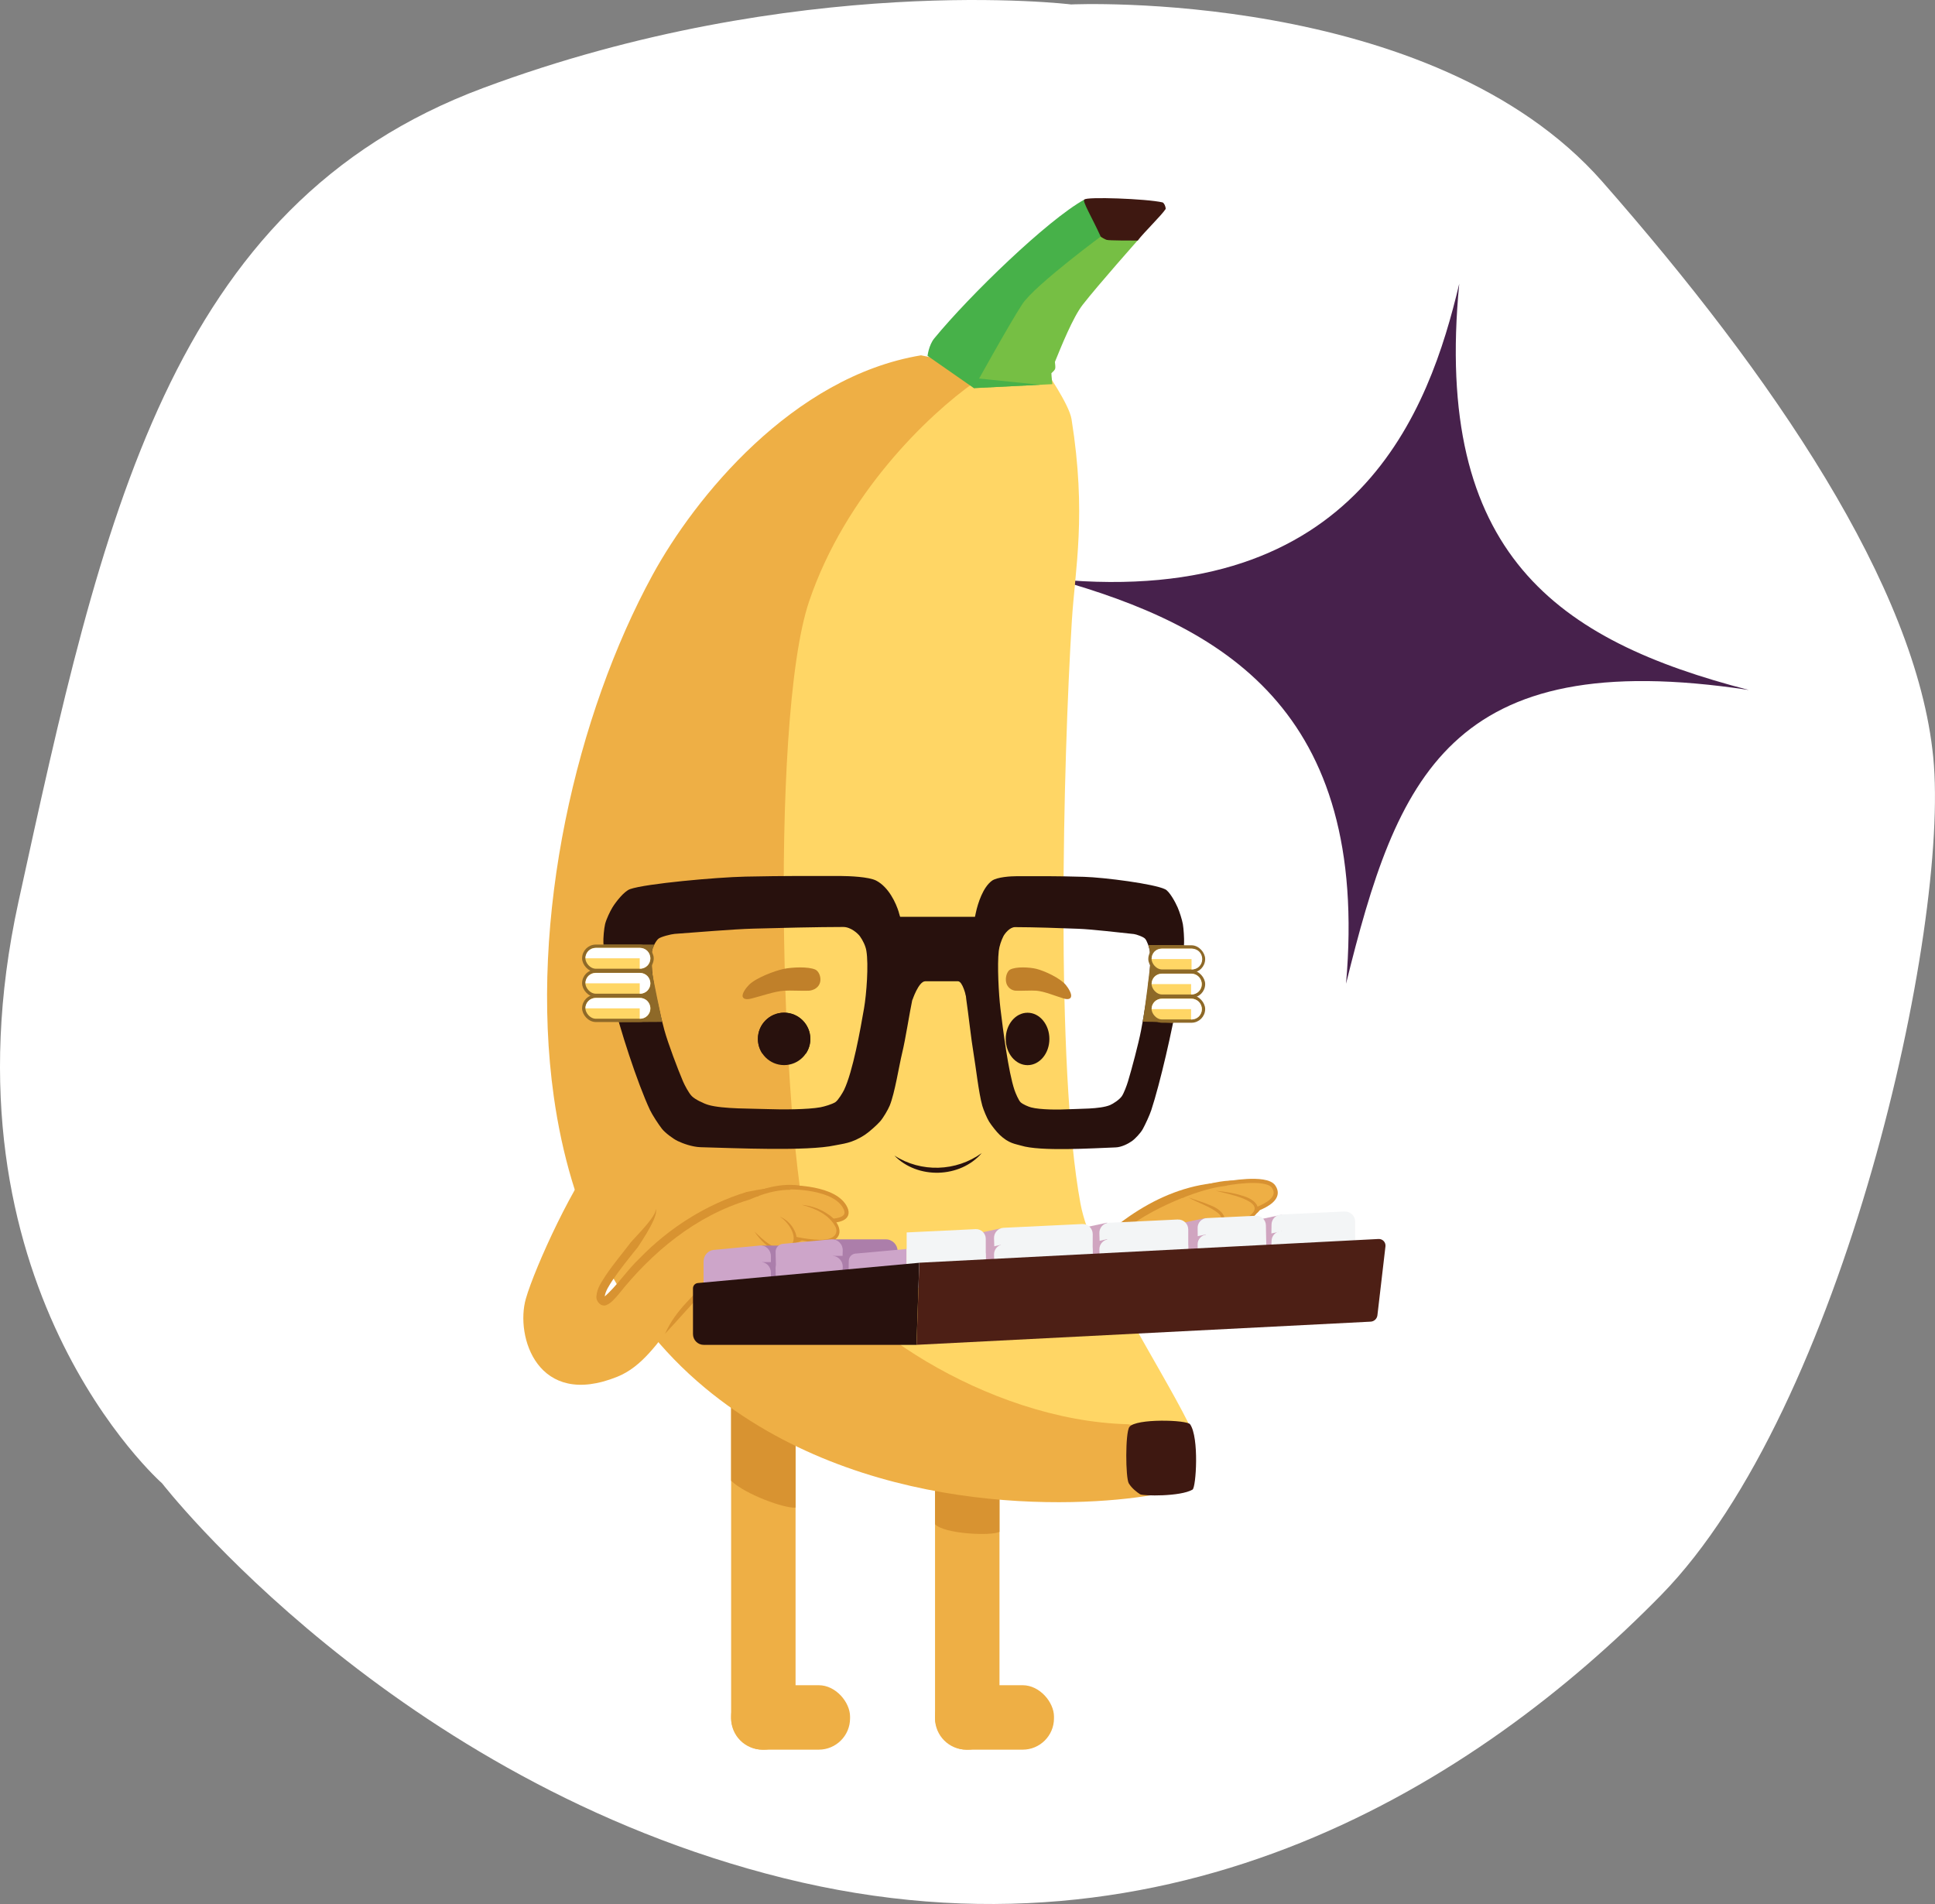
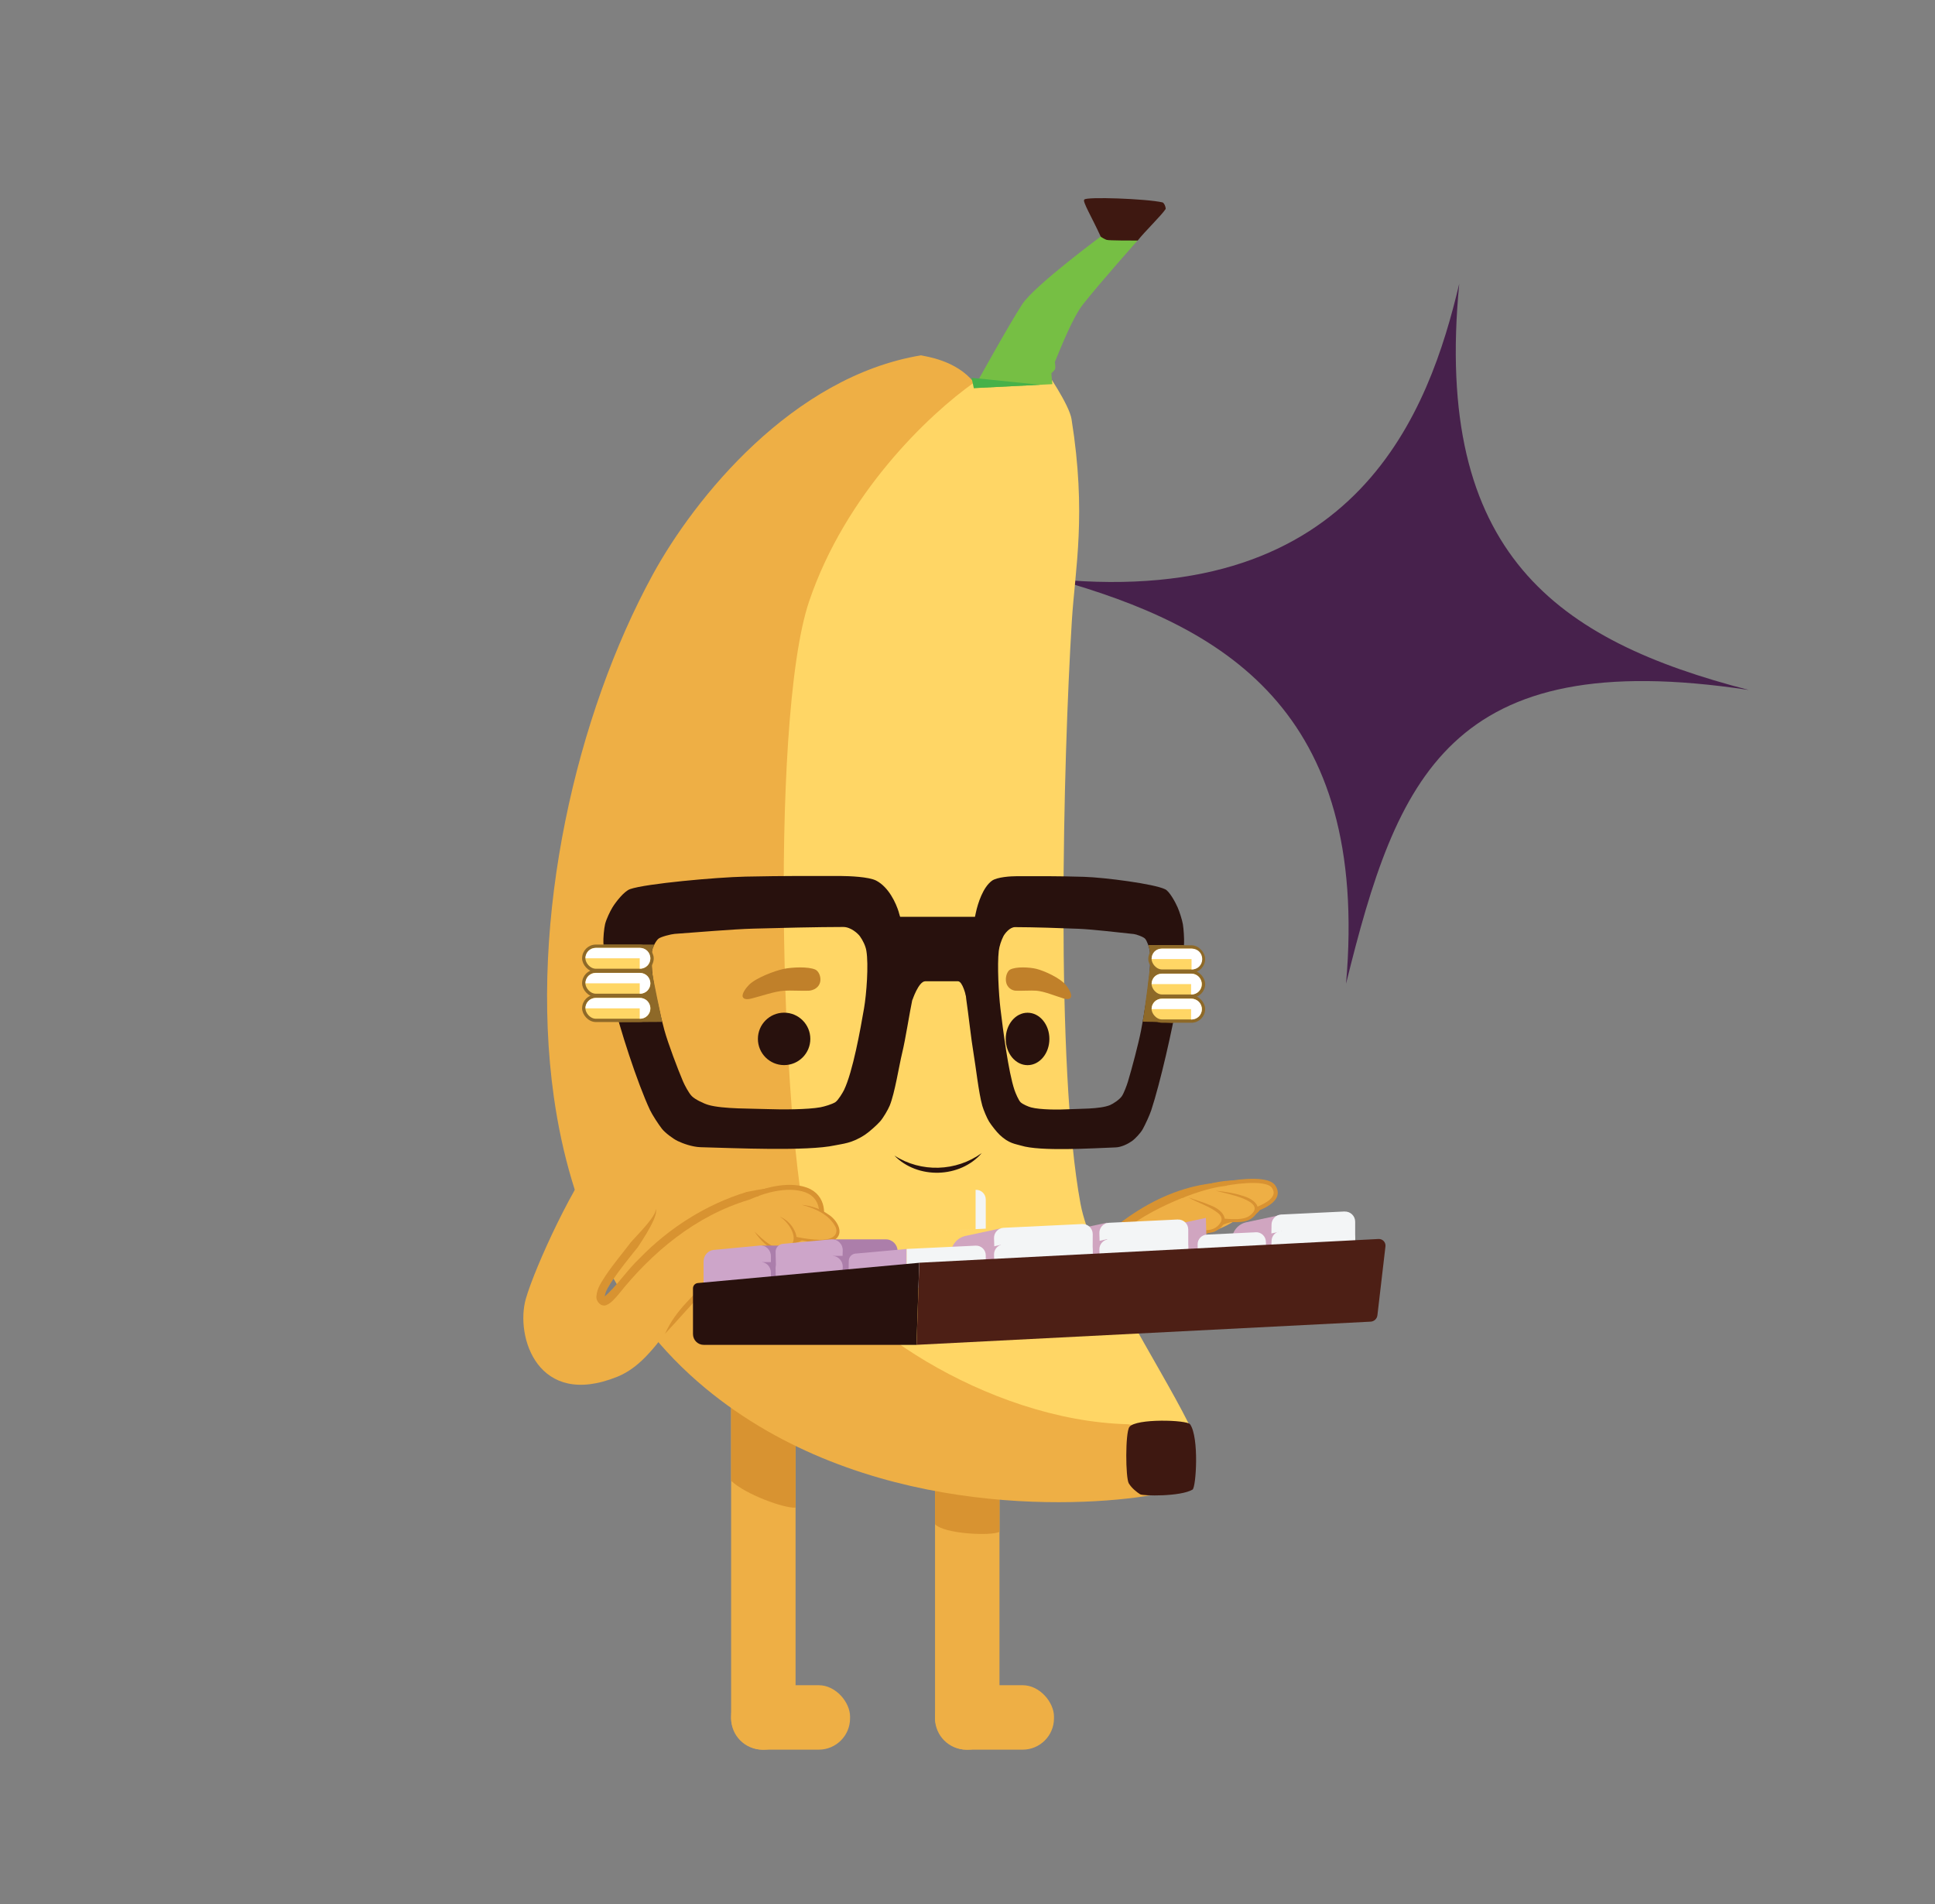
<svg xmlns="http://www.w3.org/2000/svg" viewBox="0 0 375 369">
  <rect x="0" y="0" width="375" height="369" fill="#808080" stroke="none" />
  <defs>
    <style>      .cls-1, .cls-2, .cls-3 {        fill: #eeaf45;      }      .cls-2 {        stroke: #d89331;        stroke-linecap: square;        stroke-width: .96px;      }      .cls-2, .cls-3 {        stroke-miterlimit: 10;      }      .cls-4 {        fill: #f3f5f6;      }      .cls-3 {        stroke: #d89232;        stroke-width: .8px;      }      .cls-5 {        fill: #ab7eab;      }      .cls-6 {        fill: #cda5c9;      }      .cls-7 {        fill: #4d1f15;      }      .cls-8 {        fill: #47b149;      }      .cls-9 {        fill: #fff;      }      .cls-10 {        fill: #d89232;      }      .cls-11 {        fill: #28110d;      }      .cls-12 {        fill: #8e6928;      }      .cls-13 {        fill: #3e1811;      }      .cls-14 {        fill: #d89331;      }      .cls-15, .cls-16 {        fill: #ffd665;      }      .cls-17 {        fill: #76bf44;      }      .cls-18 {        fill: #d0a5c0;      }      .cls-19 {        fill: #c0802a;      }      .cls-20 {        fill: #ac7eaa;      }      .cls-21 {        fill: #47214c;      }      .cls-16 {        stroke: #8e6928;        stroke-linejoin: round;        stroke-width: .64px;      }    </style>
  </defs>
  <g id="Layer_1" data-name="Layer 1">
-     <path class="cls-9" d="M321.91,309.14c-35.32,36.04-94.26,73.65-170.03,54.85-75.78-18.81-120.46-76.51-120.46-76.51,0,0-44.04-38.65-27.84-112.71C19.77,100.72,32.72,39.77,93.59,17.07,154.48-5.63,207.58.86,207.58.86c0,0,69.94-3.24,102.97,34.37,33.03,37.61,60.87,78.46,64.11,111.53,3.25,33.07-17.42,126.33-52.75,162.38Z" />
-   </g>
+     </g>
  <g id="Layer_5" data-name="Layer 5">
    <path class="cls-21" d="M338.92,133.72c-58.08-8.82-68.2,17.01-78.06,56.93,4.65-53.22-24.04-69.33-56.29-78.4,58.73,5.56,72.45-32.86,78.23-57.27-5.07,52.42,19.02,69.16,56.12,78.74Z" />
  </g>
  <g id="Layer_4" data-name="Layer 4">
    <g id="L_Arm">
      <g id="L_Arm-2" data-name="L_Arm">
        <path id="L_ArmBase" class="cls-1" d="M189.66,215.38c-5.03,5.37-4.62,25.21-3.69,32.28,1,7.53,9.07,19.9,17.74,16.1,10.41-4.55,12.41-18.04,27.67-23.88,3.17-1.21,10.52-2.73,10.79-7.81.27-4.95-9.44-2.79-17.17.78-13.33,6.16-19.35,18.7-22.75,18.18-5.42-.83-4.94-12.82-2.47-22.77,1.02-4.1-7.12-16.11-10.13-12.89Z" />
        <g id="L_ArmLine">
          <path class="cls-14" d="M199.64,226.55c.24,2.47.06,6.09.04,8.61-.16,2.84-.44,5.67-.26,8.45.18,2.2.47,5.82,2.94,6.29,2.35-.05,4.35-3.06,6.03-4.68,7.52-8.62,17.85-16.03,29.7-16.09-8.12,2.36-16.19,5.42-22.53,11.17-3.26,2.78-5.92,6.13-9.02,9.14-5.33,5.13-8.68-.2-8.73-5.73-.14-2.12,0-4.42.13-6.53.24-3.58,1.31-7.07,1.69-10.62h0Z" />
        </g>
        <g id="L_ArmLine-2" data-name="L_ArmLine">
          <path class="cls-14" d="M212.26,256.64c2.85-6.32,13.7-17.01,20.75-17.82.63-.06,1.26-.1,1.87-.13-1.18.43-2.33.78-3.41,1.39-8.21,3.01-13.48,10.38-19.22,16.57h0Z" />
        </g>
      </g>
      <g id="L_Hands">
        <g id="L_NeutralHand">
          <path id="L_NeutralPalm" class="cls-2" d="M229.46,231.53c.25-.1,8.9-3.65,12.17-1.64,1.31.81,2.93,2.44,2.16,4.25-.65,1.53-4.82,1.87-6.87,2.74-1.87.79-5.06,2.17-6.64,3.02" />
          <path id="L_Pinky" class="cls-3" d="M237.56,229.38s7.8-1.5,9.25.58c2.45,3.53-6.57,5.36-6.57,5.36" />
          <g id="L_Middle">
            <path class="cls-1" d="M231.71,235.19s8.25,2.63,10.73.63c3.21-2.59-1.51-4.22-6.81-5.04" />
            <path class="cls-10" d="M231.71,235.19c2.66.59,5.36,1.16,8.09,1.08.88-.05,1.79-.2,2.42-.69,3.72-2.83-4.79-4.29-6.59-4.8,1.83.16,3.66.45,5.43,1.05,2.18.66,3.98,2.4,1.56,4.26-.86.62-1.86.73-2.79.77-2.79.04-5.52-.71-8.11-1.66h0Z" />
          </g>
          <g id="L_Index">
            <path class="cls-1" d="M228.98,237.17s5,3.04,7.38.52c2.74-2.9-3.41-4.35-6.07-5.63" />
            <path class="cls-10" d="M228.98,237.17c2.35,1.01,6.1,2.4,7.65-.4.28-.57.01-1.17-.52-1.63-1.69-1.39-3.92-1.99-5.82-3.09,1.39.52,2.83.91,4.21,1.51,2.85,1.05,4.22,3.41.96,5.11-2.23.83-4.66-.28-6.48-1.5h0Z" />
          </g>
        </g>
      </g>
    </g>
    <g id="L_Leg">
      <rect id="L_Foot" class="cls-1" x="181.21" y="326.6" width="23.05" height="12.49" rx="6.07" ry="6.07" />
      <g id="L_Leg-2" data-name="L_Leg">
        <rect id="L_Leg-3" data-name="L_Leg" class="cls-1" x="143.76" y="289.15" width="87.4" height="12.49" rx="6.07" ry="6.07" transform="translate(-107.94 482.85) rotate(-90)" />
        <path id="L_Shadow" class="cls-14" d="M193.7,257.77s0,29.33,0,39.11c-1.68.83-10.71.41-12.49-1.48,0-9.41,0-37.63,0-37.63,0-3.35,2.72-6.07,6.07-6.07h.35c3.35,0,6.07,2.72,6.07,6.07Z" />
      </g>
    </g>
    <g id="R_Leg">
      <rect id="R_foot" class="cls-1" x="141.69" y="326.6" width="23.05" height="12.49" rx="6.07" ry="6.07" />
      <g id="R_Leg-2" data-name="R_Leg">
        <rect id="R_Leg-3" data-name="R_Leg" class="cls-1" x="104.24" y="289.15" width="87.4" height="12.49" rx="6.07" ry="6.07" transform="translate(-147.46 443.33) rotate(-90)" />
        <path id="R_Shadow" class="cls-14" d="M154.18,257.77s0,28.12,0,34.41c-2.13.19-9.69-2.54-12.49-5.2,0-7.41,0-29.21,0-29.21,0-3.35,2.72-6.07,6.07-6.07h.35c3.35,0,6.07,2.72,6.07,6.07Z" />
      </g>
    </g>
    <g id="Torso">
      <g id="Fruit">
        <path id="SideFruit" class="cls-1" d="M178.51,68.86c-24.93,4.13-43.89,27.63-52.03,42.54-14.7,26.94-24.04,66.5-19.15,101.16,3.14,22.28,12.26,42.28,29.3,56.42,30.2,25.06,71.87,23.31,86.56,20.78,2.97-4.14,2.36-11.49-.43-16.46-4.83-8.59-16.01-9.3-22.45-11.44-24.58-8.19-40.04-57.54-35.18-97.35,5.52-45.31,36.83-73.89,23.64-90.38-3.48-4.35-9.38-5.04-10.25-5.26Z" />
        <path id="FrontFruit" class="cls-15" d="M218.63,276.03s12.95,2.32,11.65-.29c-5.8-11.59-18.79-31.1-20.89-42.5-4.88-26.46-3.34-85.75-1.67-112.9.63-10.12,2.89-20.64-.06-39.11-.45-2.85-5.03-9.43-5.03-9.43,0,0-10.97.28-13.83,2.31-8.96,6.34-24.95,21.65-31.99,42.42-7.91,23.37-5.28,108.75.74,126.09,4.8,12.81,33.52,32.73,61.07,33.4Z" />
        <path id="BottomNub" class="cls-13" d="M218.87,276.55c1.22-1.68,11.17-1.39,11.77-.52,1.78,2.56,1.16,12.25.47,12.66-2.35,1.38-9.63,1.24-10.16.9-.64-.41-1.57-1.12-2.18-2.09-.66-1.07-.7-9.84.1-10.94Z" />
      </g>
      <g id="Stem">
-         <path id="SideStem" class="cls-8" d="M179.76,68.97l8.96,6.24,10.2-16.43,15.68-13.56s-1.27-2.99-4.46-6.54c-7.17,3.97-22.27,18.6-29.08,26.9-1.07,1.31-1.3,3.38-1.3,3.38Z" />
        <path id="FrontStem" class="cls-17" d="M214.26,45.14s-13.66,10.04-16.14,13.8c-2.48,3.76-9.4,16.28-9.4,16.28l15.23-.77s-.19-1.63-.19-2.12c.3-.28.66-.6.73-.87.09-.32-.03-.96-.05-1.32,1.25-3.07,3.49-8.63,5.37-11.06,3.06-3.93,10.91-12.76,10.91-12.76l-6.47-1.18Z" />
        <polygon id="StemDetail" class="cls-8" points="188.29 73.22 201.59 74.57 188.72 75.22 188.29 73.22" />
        <path id="TopNub" class="cls-13" d="M210.14,38.69c-.45.26,1.51,3.5,3.18,7.17.27.21.72.48,1.16.63.4.14,5.13.13,6.01.13,1.25-1.64,4.6-4.86,5.42-6.13-.02-.56-.3-1.1-.59-1.26-3.08-.72-14.97-1.15-15.18-.54Z" />
      </g>
    </g>
    <g id="R_Arm">
      <g id="R_Arm-2" data-name="R_Arm">
        <path id="R_ArmBase" class="cls-1" d="M116.61,222.9c-5.03,5.37-12.95,22.68-14.7,28.79-2.09,7.3,2.27,21.38,17.74,15.12,9.56-3.87,11.97-18.19,27.23-24.03,3.17-1.21,7.96-2.38,9.41-7.75,1.6-5.91-4.12-7.01-16.54-1.35-13.36,6.09-21.53,18.74-22.82,18.21-1.41-.58,4.81-9.71,9.8-16.1,2.6-3.33-7.12-16.11-10.13-12.89Z" />
        <g id="R_ArmLine">
          <path class="cls-14" d="M127.12,234.35c.12.69-.17,1.38-.41,2.01-.83,1.88-1.97,3.62-3.09,5.33-1.69,2.11-3.4,4.2-4.88,6.38-.6.92-1.45,2.19-1.54,3.19,0,.19.04.17.05.2-.11-.08-.28-.05-.23-.05,2.54-2.16,4.44-5.2,6.94-7.55,5.71-5.89,12.89-10.45,20.76-12.86,2.69-.56,5.4-.96,8.12-1.06-2.62.73-5.19,1.52-7.65,2.57-10.35,3.1-18.81,10.12-25.44,18.49-.62.66-1.23,1.5-2.19,1.91-1.03.46-2.07-.67-1.98-1.65.14-1.72,1-2.76,1.81-4.08,1.55-2.29,3.3-4.36,4.93-6.5,1.36-1.49,2.78-2.92,3.95-4.55.37-.54.78-1.1.82-1.79h0Z" />
        </g>
        <g id="R_ArmLine-2" data-name="R_ArmLine">
          <path class="cls-14" d="M128.9,258.46c.99-2.24,2.43-4.2,4.09-5.98,4.03-4.47,8.72-8.74,14.48-10.8,1.2-.31,2.44-.39,3.64-.43-1.14.42-2.27.75-3.32,1.34-8.04,2.8-13.26,9.89-18.88,15.87h0Z" />
        </g>
      </g>
      <g id="R_Hands">
        <g id="R_NeutralHand">
          <path id="R_NeutralPalm" class="cls-2" d="M146.99,231.28c.25-.1,5.34-2.08,9.24-.66,3.55,1.3,3.33,5.25,2.45,6.56-.93,1.38-3.4,3.09-5.58,3.55s-4.97-.02-5.95-1.79" />
-           <path id="R_Index" class="cls-3" d="M153.03,230.11s8.94-.16,10.84,4.09c1.75,3.93-8.88,1.93-8.88,1.93" />
          <g id="R_Middle">
            <path class="cls-1" d="M150.69,238.84s8.01,2.86,10.76,1.25-.79-5.78-6.09-6.59" />
            <path class="cls-10" d="M150.69,238.84c2.66.69,5.36,1.36,8.1,1.44.89.01,1.82-.07,2.52-.48.74-.42.99-1.22.62-2-1.21-2.42-4.01-3.64-6.56-4.3,1.86.17,3.68.8,5.22,1.9,1.57.99,3.24,3.64,1.06,4.95-.93.51-1.92.54-2.86.52-2.8-.13-5.52-.97-8.09-2.03h0Z" />
          </g>
          <g id="R_Pinky">
            <path class="cls-1" d="M146.21,238.68s3.43,4.48,6.34,3.46,1.21-5.07-1.45-6.35" />
            <path class="cls-10" d="M146.21,238.68c1.71,1.58,3.97,4.01,6.48,3.07,2.55-1.35.22-4.9-1.58-5.96,1.25.48,2.29,1.49,2.88,2.74,1.22,2.35-.61,4.62-3.17,3.96-1.99-.55-3.49-2.17-4.61-3.81h0Z" />
          </g>
        </g>
      </g>
    </g>
    <path id="KeyFront" class="cls-5" d="M147.69,241.4h8.65c.87,0,1.57.7,1.57,1.57v5.12l-9.97.67-.25-7.35Z" />
    <path id="KeySide" class="cls-6" d="M136.35,249.96v-5.48c0-1.16.85-2.13,1.96-2.24l8.93-.85c1.16-.11,2.16.84,2.16,2.06v5.29s-13.06,1.21-13.06,1.21Z" />
    <path id="KeyFront-2" data-name="KeyFront" class="cls-5" d="M147.69,244.6h8.65c.87,0,1.57.7,1.57,1.57v5.12l-9.97.67-.25-7.35Z" />
    <path id="KeySide-2" data-name="KeySide" class="cls-6" d="M136.35,253.16v-5.48c0-1.16.85-2.13,1.96-2.24l8.93-.85c1.16-.11,2.16.84,2.16,2.06v5.29s-13.06,1.21-13.06,1.21Z" />
    <path id="KeyFront-3" data-name="KeyFront" class="cls-20" d="M161.43,240.19h10.24c1.26,0,2.28,1.02,2.28,2.28v5.37h-13.04l.52-7.65Z" />
    <path id="KeySide-3" data-name="KeySide" class="cls-6" d="M151.71,241.06l9.31-.87c1.26-.12,2.33.89,2.3,2.15l-.14,5.23-12.73,1.18-.14-6.11c-.02-.81.59-1.5,1.4-1.58Z" />
    <path id="KeyFront-4" data-name="KeyFront" class="cls-20" d="M161.43,243.39h10.24c1.26,0,2.28,1.02,2.28,2.28v5.37h-13.04l.52-7.65Z" />
    <path id="KeySide-4" data-name="KeySide" class="cls-6" d="M151.71,244.26l9.31-.87c1.26-.12,2.33.89,2.3,2.15l-.14,5.23-12.73,1.18-.14-6.11c-.02-.81.59-1.5,1.4-1.58Z" />
    <path id="KeySide-5" data-name="KeySide" class="cls-18" d="M248.46,235.4l-6.93,1.48c-1.61.35-2.77,1.77-2.77,3.42v4.07l9.93-.24-.24-8.73Z" />
    <path id="KeyFront-5" data-name="KeyFront" class="cls-4" d="M260.57,234.79l-12.28.59c-1.04.05-1.85.9-1.87,1.93l-.08,5.8,16.29-.77v-5.58c0-1.12-.94-2.01-2.06-1.96Z" />
    <path id="KeySide-6" data-name="KeySide" class="cls-18" d="M248.46,238.6l-6.93,1.48c-1.61.35-2.77,1.77-2.77,3.42v4.07l9.93-.24-.24-8.73Z" />
    <path id="KeyFront-6" data-name="KeyFront" class="cls-4" d="M260.57,237.99l-12.28.59c-1.04.05-1.85.9-1.87,1.93l-.08,5.8,16.29-.77v-5.58c0-1.12-.94-2.01-2.06-1.96Z" />
    <path id="KeySide-7" data-name="KeySide" class="cls-18" d="M233.71,236.03l-6.59,1.41c-1.81.39-3.11,1.99-3.11,3.84v3.72l9.93-.24-.24-8.73Z" />
-     <path id="KeyFront-7" data-name="KeyFront" class="cls-4" d="M243.35,235.62l-9.46.45c-1.01.05-1.81.89-1.79,1.9l.07,5.81,13.27-.63-.11-5.69c-.02-1.06-.91-1.9-1.97-1.85Z" />
    <path id="KeySide-8" data-name="KeySide" class="cls-18" d="M233.71,239.23l-6.59,1.41c-1.81.39-3.11,1.99-3.11,3.84v3.72l9.93-.24-.24-8.73Z" />
    <path id="KeyFront-8" data-name="KeyFront" class="cls-4" d="M243.35,238.82l-9.46.45c-1.01.05-1.81.89-1.79,1.9l.07,5.81,13.27-.63-.11-5.69c-.02-1.06-.91-1.9-1.97-1.85Z" />
    <path id="KeySide-9" data-name="KeySide" class="cls-18" d="M214.58,236.95l-7.27,1.56c-1.42.3-2.43,1.55-2.43,3v4.41l9.93-.24-.24-8.73Z" />
    <path id="KeyFront-9" data-name="KeyFront" class="cls-4" d="M228.26,236.34l-13.36.64c-1.05.05-1.87.93-1.84,1.99l.16,5.72,17.06-.81v-5.6c0-1.11-.92-1.99-2.03-1.93Z" />
    <path id="KeySide-10" data-name="KeySide" class="cls-18" d="M214.58,240.15l-7.27,1.56c-1.42.3-2.43,1.55-2.43,3v4.41l9.93-.24-.24-8.73Z" />
    <path id="KeyFront-10" data-name="KeyFront" class="cls-4" d="M228.26,239.54l-13.36.64c-1.05.05-1.87.93-1.84,1.99l.16,5.72,17.06-.81v-5.6c0-1.11-.92-1.99-2.03-1.93Z" />
    <path id="KeySide-11" data-name="KeySide" class="cls-18" d="M193.98,238.05l-6.85,1.47c-1.66.36-2.85,1.82-2.85,3.52v3.98l9.93-.24-.24-8.73Z" />
    <path id="KeyFront-11" data-name="KeyFront" class="cls-4" d="M209.73,237.22l-15.23.73c-1.06.05-1.89.95-1.86,2.01l.18,5.69,18.92-.9.03-5.57c0-1.12-.93-2.02-2.05-1.96Z" />
    <path id="KeySide-12" data-name="KeySide" class="cls-18" d="M193.98,241.25l-6.85,1.47c-1.66.36-2.85,1.82-2.85,3.52v3.98l9.93-.24-.24-8.73Z" />
    <path id="KeyFront-12" data-name="KeyFront" class="cls-4" d="M209.73,240.42l-15.23.73c-1.06.05-1.89.95-1.86,2.01l.18,5.69,18.92-.9.03-5.57c0-1.12-.93-2.02-2.05-1.96Z" />
    <path id="KeySide-13" data-name="KeySide" class="cls-6" d="M165.81,242.95l9.9-.9v7.62l-11.32,1,.1-6.31c.01-.74.58-1.35,1.31-1.42Z" />
    <path id="KeyFront-13" data-name="KeyFront" class="cls-4" d="M189.07,241.41l-13.36.64v7.62l15.33-.73v-5.65c0-1.08-.9-1.93-1.97-1.88Z" />
-     <path id="KeyFront-14" data-name="KeyFront" class="cls-4" d="M189.07,238.21l-13.36.64v7.62l15.33-.73v-5.65c0-1.08-.9-1.93-1.97-1.88Z" />
+     <path id="KeyFront-14" data-name="KeyFront" class="cls-4" d="M189.07,238.21l-13.36.64l15.33-.73v-5.65c0-1.08-.9-1.93-1.97-1.88Z" />
    <path id="PianoSide" class="cls-11" d="M134.3,249.67v8.88c0,1.15.93,2.09,2.09,2.09h41.23l.53-15.91-42.92,3.93c-.53.05-.93.49-.93,1.02Z" />
    <path id="PianoFront" class="cls-7" d="M267.15,240.12l-88.99,4.6-.53,15.91,87.99-4.49c.68-.03,1.24-.56,1.32-1.23l1.56-13.36c.09-.79-.55-1.47-1.34-1.43Z" />
    <g id="Glasses">
      <g id="R_lens">
        <path id="R_Frame" class="cls-11" d="M174.2,176.83c-.55-1.81-1.96-4.9-4.4-6.17-1.43-.74-5.24-.88-6.85-.89-4.73-.01-11.12-.04-18.48.12-5.62.12-19.33,1.36-22.35,2.42-1.16.4-2.77,2.48-3.41,3.52-.5.82-1.21,2.32-1.44,3.25-.21.86-.38,2.8-.33,3.68.17,2.73,1.21,8.19,1.82,10.86,1.28,5.56,4.78,16.34,7.21,21.51.46.97,1.65,2.78,2.31,3.63.61.78,2.13,1.92,3.03,2.36,1.03.5,2.86,1.16,4.46,1.21,6.48.17,20.73.81,26.01-.35,1.46-.32,3.32-.36,5.92-2.11.79-.53,2.23-1.82,2.86-2.53.6-.68,1.53-2.25,1.87-3.08.99-2.44,1.8-7.68,2.42-10.24.63-2.57,1.4-7.63,1.98-10.39.88-4.16-1.4-12.74-2.64-16.8ZM167.45,195.41c-.71,4.13-2.17,12.26-3.87,15.82-.28.57-1.16,2.03-1.69,2.37-.64.41-2.13.85-2.88.99-2.5.46-7.61.46-10.15.36-2.89-.12-8.78,0-11.56-.81-.88-.25-2.59-1.05-3.23-1.71-.59-.6-1.38-2.1-1.71-2.87-1.03-2.42-2.89-7.34-3.59-9.87-.78-2.82-2.13-8.55-2.4-11.46-.09-1.01-.21-3.07,0-4.06.13-.63.74-1.83,1.23-2.24.45-.39,2.53-.9,3.13-.94,4.13-.29,11.22-.91,15.27-1.02,4.49-.13,12.66-.32,17.43-.32,1.48,0,2.86,1.3,3.22,1.8.56.78,1.1,1.87,1.25,2.81.46,2.75.02,8.41-.45,11.16Z" />
        <path id="R_FrameColoration" class="cls-12" d="M116.96,183.06h9.84l-.43,1.1s-.06,3.63.03,4.38,1.77,8.87,1.93,9.51c-.99,0-8.4.05-8.4.05l-2.98-15.04Z" />
        <g id="R_FrameDecor">
          <g id="R_Decor3">
            <rect id="R_Decor" class="cls-16" x="113.13" y="193.07" width="13.24" height="4.68" rx="2.34" ry="2.34" />
            <path id="R_DecorShine" class="cls-9" d="M123.98,197.44s0-1.49,0-2.02c-2.94,0-9.87,0-10.52,0h0c0-1.12.84-2.02,2.06-2.02h8.45c1.23,0,2.06.9,2.06,2.02h0c0,1.12-.84,2.02-2.06,2.02Z" />
          </g>
          <g id="R_Decor2">
            <rect id="R_Decor-2" data-name="R_Decor" class="cls-16" x="113.13" y="188.22" width="13.24" height="4.68" rx="2.34" ry="2.34" />
            <path id="R_DecorShine-2" data-name="R_DecorShine" class="cls-9" d="M123.98,192.59s0-1.49,0-2.02c-2.94,0-9.87,0-10.52,0h0c0-1.12.84-2.02,2.06-2.02h8.45c1.23,0,2.06.9,2.06,2.02h0c0,1.12-.84,2.02-2.06,2.02Z" />
          </g>
          <g id="R_Decor1">
            <rect id="R_Decor-3" data-name="R_Decor" class="cls-16" x="113.13" y="183.38" width="13.24" height="4.68" rx="2.34" ry="2.34" />
            <path id="R_DecorShine-3" data-name="R_DecorShine" class="cls-9" d="M123.98,187.74s0-1.49,0-2.02c-2.94,0-9.87,0-10.52,0h0c0-1.12.84-2.02,2.06-2.02h8.45c1.23,0,2.06.9,2.06,2.02h0c0,1.12-.84,2.02-2.06,2.02Z" />
          </g>
        </g>
      </g>
      <g id="L_Lens">
        <path id="L_Frame" class="cls-11" d="M187.26,193.67c.41,2.76.96,7.82,1.4,10.39.44,2.56,1.01,7.8,1.71,10.24.24.83.9,2.41,1.32,3.08.45.72,1.46,2,2.02,2.53,1.83,1.75,3.14,1.79,4.17,2.11,3.72,1.16,13.76.52,18.33.35,1.13-.04,2.42-.7,3.14-1.21.63-.44,1.7-1.57,2.13-2.36.47-.85,1.31-2.66,1.63-3.63,1.71-5.17,4.17-15.95,5.08-21.51.43-2.67,1.17-8.13,1.28-10.86.04-.88-.08-2.83-.23-3.68-.16-.93-.66-2.44-1.01-3.25-.45-1.04-1.59-3.12-2.41-3.52-2.13-1.06-11.79-2.3-15.75-2.42-5.19-.16-9.68-.13-13.02-.12-1.13,0-3.82.15-4.83.89-1.72,1.27-2.71,4.35-3.1,6.17-.88,4.07-2.48,12.64-1.86,16.8ZM193.56,184.29c.11-.94.49-2.03.88-2.81.25-.51,1.23-1.8,2.27-1.8,3.36,0,9.12.19,12.28.32,2.85.11,7.85.73,10.76,1.02.42.04,1.89.55,2.2.94.34.42.77,1.62.87,2.24.15.99.07,3.05,0,4.06-.19,2.92-1.14,8.64-1.69,11.46-.49,2.53-1.8,7.46-2.53,9.87-.23.77-.79,2.28-1.2,2.87-.45.65-1.66,1.45-2.28,1.71-1.96.81-6.11.69-8.14.81-1.79.11-5.39.1-7.15-.36-.53-.14-1.58-.58-2.03-.99-.38-.34-1-1.8-1.19-2.37-1.2-3.55-2.23-11.69-2.73-15.82-.33-2.75-.64-8.41-.32-11.16Z" />
        <path id="L_FrameColoration" class="cls-12" d="M222.54,183.15l.28,1.05.08,2.91s-.95,8.26-1.45,10.89c2.77,0,5.88.24,5.88.24l2.12-15.09h-6.91Z" />
        <g id="L_FrameDecor">
          <g id="L_Decor3">
            <rect id="L_Decor" class="cls-16" x="222.86" y="193.21" width="10.38" height="4.68" rx="2.34" ry="2.34" />
            <path id="L_DecorShine" class="cls-9" d="M230.83,197.59s0-1.49,0-2.02c-2.94,0-7.65,0-7.65,0,0-1.12.84-2.02,2.06-2.02h5.59c1.23,0,2.09.9,2.09,2.02h0c0,1.12-.86,2.02-2.09,2.02Z" />
          </g>
          <g id="L_Decor2">
            <rect id="L_Decor-2" data-name="L_Decor" class="cls-16" x="222.86" y="188.37" width="10.38" height="4.68" rx="2.34" ry="2.34" />
            <path id="L_DecorShine-2" data-name="L_DecorShine" class="cls-9" d="M230.83,192.74s0-1.49,0-2.02c-2.94,0-7.65,0-7.65,0,0-1.12.82-2.02,2.05-2.02h5.6c1.23,0,2.06.9,2.06,2.02h0c0,1.12-.84,2.02-2.06,2.02Z" />
          </g>
          <g id="L_Decor1">
            <rect id="L_Decor-3" data-name="L_Decor" class="cls-16" x="222.86" y="183.52" width="10.38" height="4.68" rx="2.34" ry="2.34" />
            <path id="L_DecorShine-3" data-name="L_DecorShine" class="cls-9" d="M230.92,187.89s0-1.49,0-2.02c-2.94,0-7.74,0-7.74,0,0-1.12.77-2.02,2-2.02h5.75c1.23,0,2.06.9,2.06,2.02h0c0,1.12-.84,2.02-2.06,2.02Z" />
          </g>
        </g>
      </g>
      <path id="Bridge" class="cls-11" d="M172.21,177.68h18.84l-3.84,15.39s-.65-2.9-1.56-2.9h-6.33c-1.31,0-2.52,3.7-2.52,3.7l-4.59-16.19Z" />
    </g>
    <g id="neutral">
      <path class="cls-11" d="M173.33,223.95c5.17,3.33,11.95,3.12,16.93-.48-4.19,4.88-12.46,5.11-16.93.48h0Z" />
    </g>
    <ellipse id="L_EyeNeutral" class="cls-11" cx="199.14" cy="201.35" rx="4.23" ry="5.08" />
    <circle id="R_EyeNeutral" class="cls-11" cx="151.96" cy="201.34" r="5.08" />
-     <path id="R_EyeHappy" class="cls-11" d="M157.05,201.34c0,1.05-.32,2.03-.87,2.84-1.56-.42-6.72-.59-8.46-.04-.53-.8-.84-1.76-.84-2.8,0-2.81,2.28-5.08,5.08-5.08s5.08,2.28,5.08,5.08Z" />
    <path id="R_Eyebrow" class="cls-19" d="M143.95,193.2c.22.64,1.28.42,1.68.32,2.03-.51,4.4-1.38,6.33-1.52,1.19-.08,3.59.06,4.79,0,.79-.04,2.11-.54,2.24-1.98.08-.92-.4-1.84-.96-2.1-1.38-.64-4.58-.46-6.07-.16-1.86.38-5.49,1.77-6.82,3.12-.59.6-1.41,1.72-1.2,2.32Z" />
    <path id="L_Eyebrow" class="cls-19" d="M207.57,193.2c-.21.61-1.07.42-1.41.32-1.7-.51-3.69-1.38-5.32-1.52-1-.08-3.02.06-4.02,0-.66-.04-1.77-.54-1.88-1.98-.07-.92.33-1.84.8-2.1,1.16-.64,3.85-.46,5.09-.16,1.56.38,4.6,1.77,5.72,3.12.49.6,1.21,1.73,1.01,2.32Z" />
  </g>
</svg>